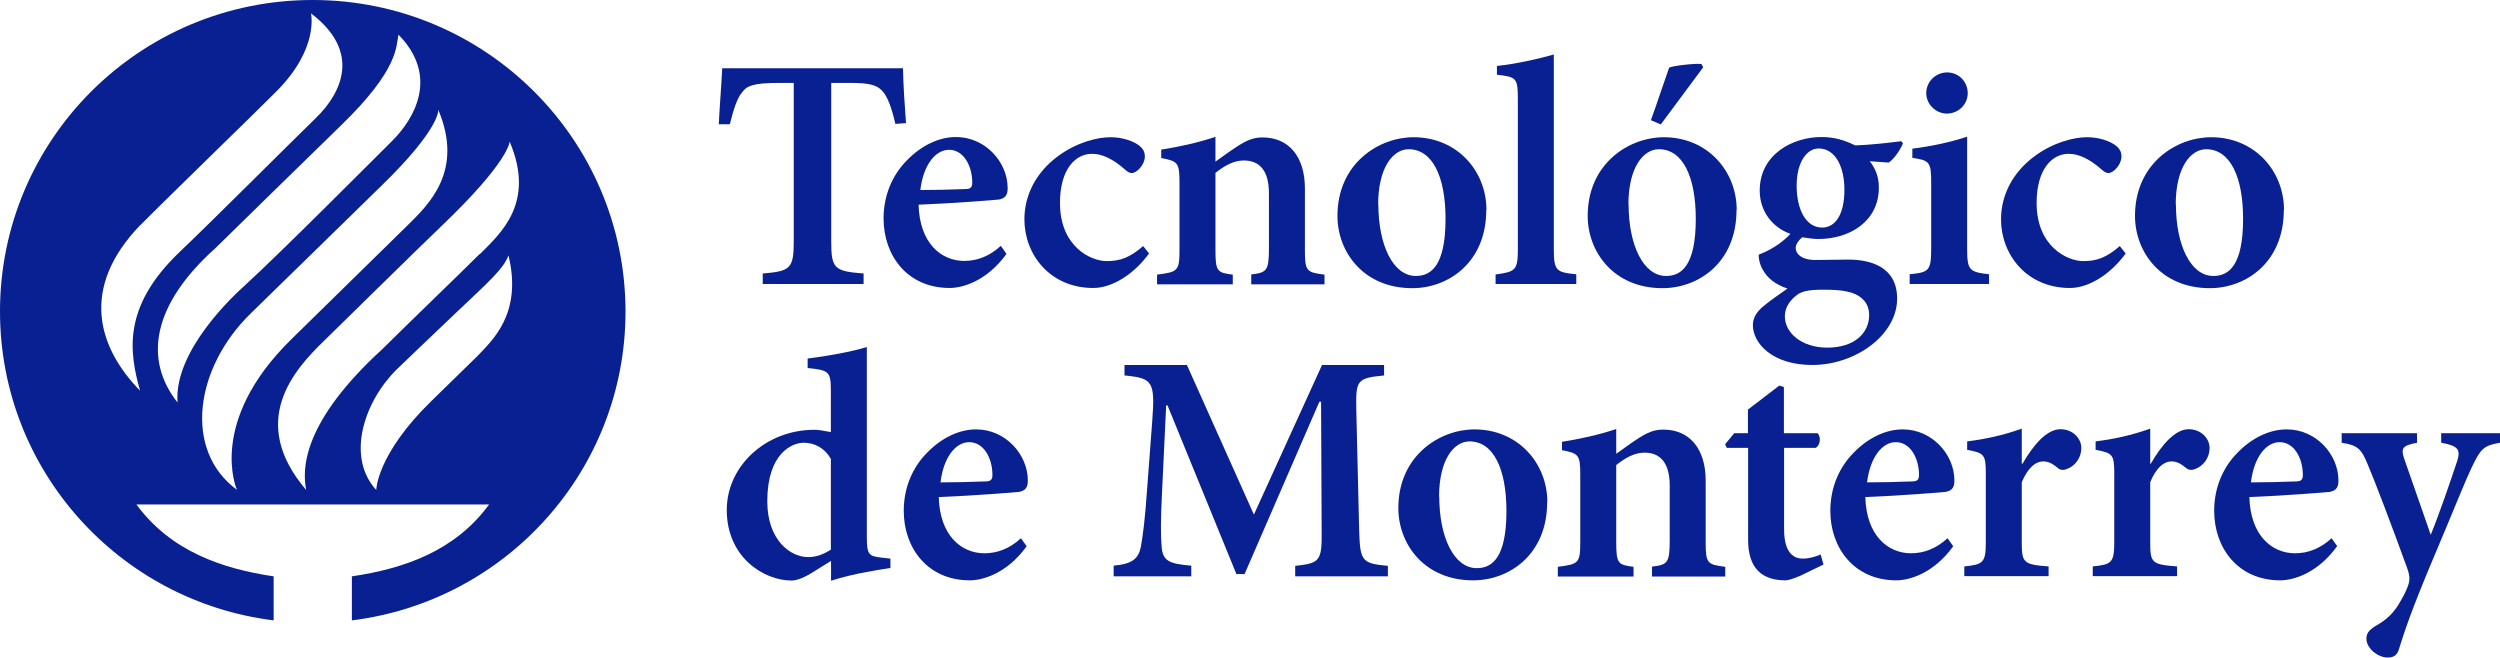
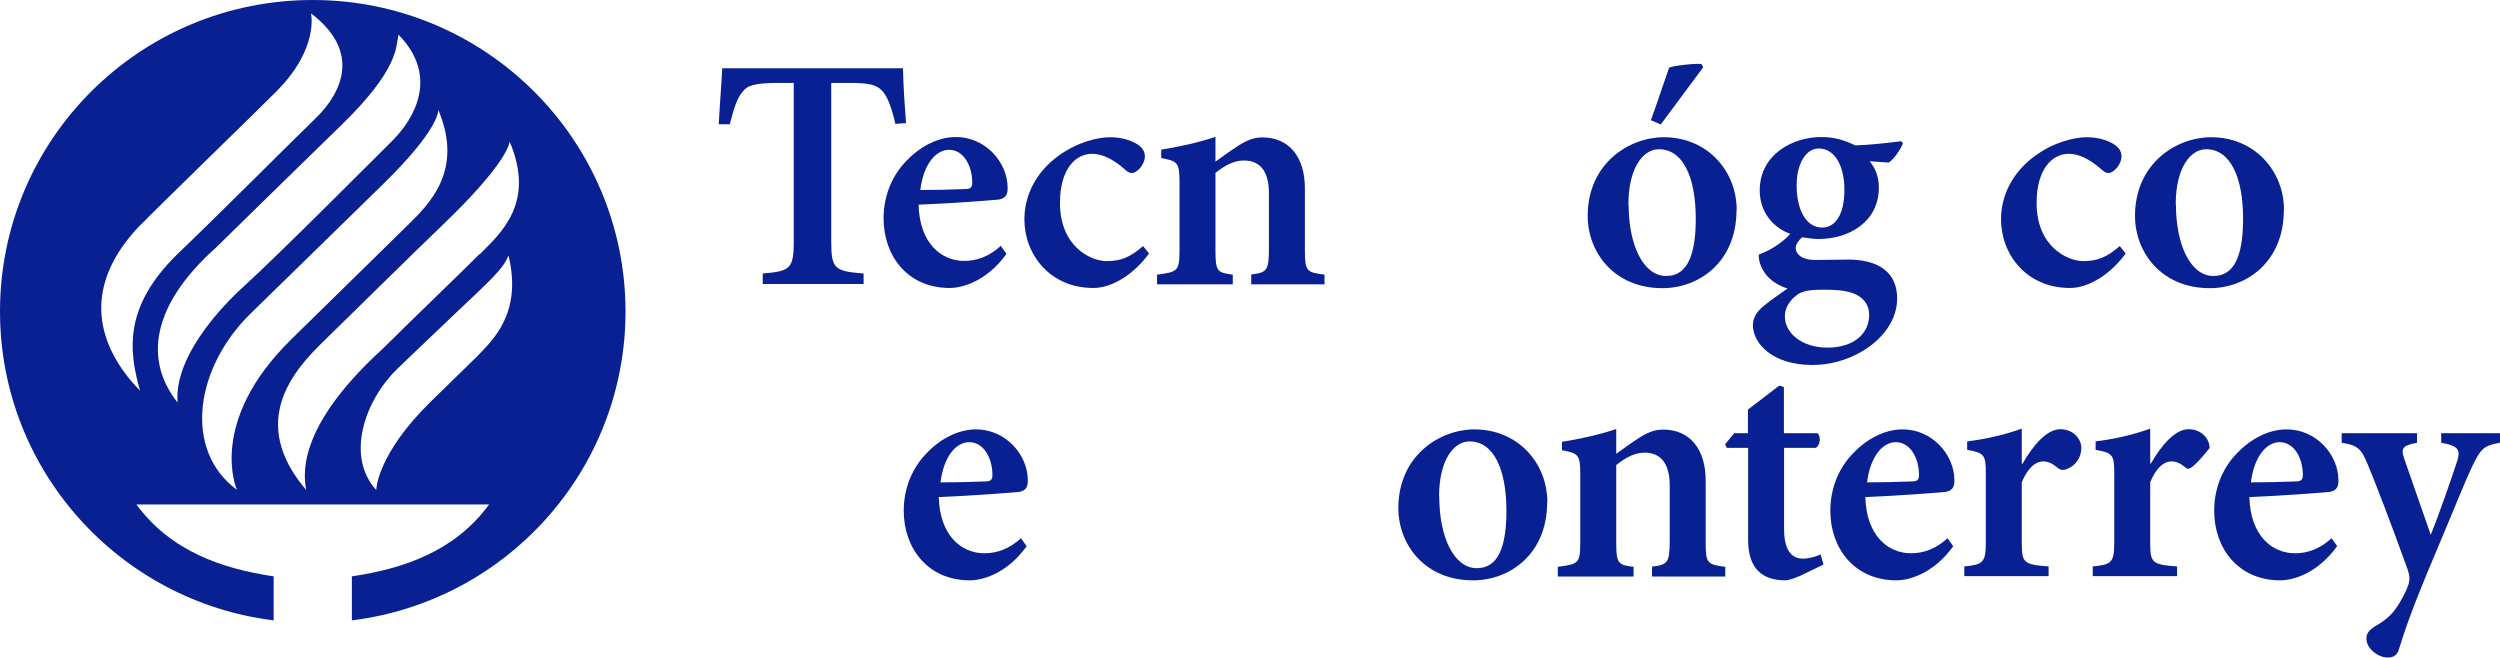
<svg xmlns="http://www.w3.org/2000/svg" width="365" height="96" viewBox="0 0 365 96" fill="none">
  <g clip-path="url(#clip0_699_1019)">
    <path fill-rule="evenodd" clip-rule="evenodd" d="M70.016 37.092C66.932 40.181 60.792 46.052 55.874 50.922C44.26 61.523 44.066 68.341 44.705 71.541C36.147 61.523 42.926 54.01 47.289 49.781C49.289 47.833 61.597 35.729 64.431 33.03C74.406 23.513 74.406 20.675 74.406 20.675C78.212 29.607 73.128 34.031 70.044 37.12M69.738 51.951C66.71 54.929 67.904 53.732 62.987 58.546C54.985 66.337 54.929 71.541 54.929 71.541C50.456 66.644 53.207 58.518 58.013 53.843C60.014 51.896 63.737 48.39 66.376 45.857C71.794 40.737 73.489 39.235 74.239 37.287C76.323 45.857 71.766 49.781 69.738 51.951ZM36.592 45.774C38.814 43.631 52.929 29.802 55.624 27.186C64.376 18.699 63.987 16.028 63.987 16.028C67.766 24.96 62.598 29.857 59.486 32.918C56.096 36.257 47.511 44.661 42.565 49.503C30.146 61.663 34.591 71.513 34.591 71.513C26.701 65.697 28.479 53.676 36.62 45.746M31.479 36.202C33.702 34.004 45.705 22.289 49.761 18.337C58.291 10.073 57.791 6.79 58.18 5.064C64.153 11.158 60.486 17.363 57.235 20.591C54.401 23.402 41.065 36.814 35.675 41.739C34.286 42.991 25.339 51.172 25.923 58.769C20.921 52.452 22.255 44.466 31.479 36.202ZM20.505 32.863C22.505 30.776 37.759 15.972 40.343 13.357C46.65 7.04 45.399 1.948 45.399 1.948C52.706 7.485 50.011 13.468 46.066 17.28C42.843 20.396 31.452 31.805 26.2 36.814C17.837 44.8 18.865 51.395 20.449 57.044C14.337 50.783 11.558 42.101 20.505 32.835M45.649 0C20.421 0 0 20.341 0 45.468C0 68.647 17.421 87.791 39.954 90.574V84.146C32.424 83.033 24.922 80.473 19.921 73.656H71.405C66.404 80.501 58.902 83.033 51.373 84.146V90.574C73.906 87.791 91.326 68.647 91.326 45.468C91.299 20.341 70.85 0 45.649 0Z" fill="#092092" />
    <path fill-rule="evenodd" clip-rule="evenodd" d="M134.364 27.743C136.559 27.743 138.643 27.687 140.894 27.604C141.644 27.604 141.949 27.409 141.949 26.657C141.949 24.236 140.699 21.871 138.56 21.871C136.615 21.871 134.809 24.014 134.364 27.77M146.95 37.064C144.033 41.099 140.477 42.045 138.643 42.045C132.503 42.045 129.002 37.343 129.002 31.889C129.002 28.383 130.391 25.433 132.392 23.43C134.448 21.287 137.059 20.007 139.532 20.007H139.588C143.839 20.007 147.117 23.652 147.117 27.464C147.117 28.41 146.839 28.939 145.839 29.134C145.033 29.217 139.171 29.69 134.114 29.885C134.253 35.478 137.393 38.094 140.782 38.094C142.644 38.094 144.45 37.426 146.117 35.896L146.923 37.036L146.95 37.064Z" fill="#092092" />
    <path fill-rule="evenodd" clip-rule="evenodd" d="M167.76 37.009C165.621 39.958 162.453 42.045 159.619 42.045C153.285 42.045 149.562 37.148 149.562 32.028C149.562 28.466 151.284 25.183 154.368 22.873C157.23 20.73 160.286 20.035 162.092 20.035H162.148C163.926 20.035 165.482 20.619 166.288 21.231C166.954 21.76 167.149 22.233 167.149 22.901C167.093 24.125 165.954 25.266 165.232 25.266C164.954 25.266 164.648 25.127 164.232 24.737C162.453 23.179 160.897 22.456 159.425 22.456C157.091 22.456 154.757 24.598 154.757 29.635C154.757 36.035 159.286 38.122 161.564 38.122C163.565 38.122 164.982 37.593 166.899 35.923L167.76 37.009Z" fill="#092092" />
    <path fill-rule="evenodd" clip-rule="evenodd" d="M182.681 41.489V40.07C184.959 39.791 185.265 39.541 185.265 36.23V28.216C185.265 24.849 183.848 23.43 181.597 23.43C180.125 23.43 178.791 24.181 177.457 25.238V36.591C177.457 39.624 177.735 39.819 179.986 40.097V41.517H168.928V40.097C171.984 39.708 172.206 39.569 172.206 36.452V26.63C172.206 23.736 171.956 23.541 169.539 23.068V21.843C172.067 21.454 174.874 20.842 177.457 19.979V23.596C178.402 22.929 179.402 22.177 180.514 21.454C181.903 20.536 182.959 20.063 184.32 20.063C188.127 20.063 190.516 22.817 190.516 27.52V36.591C190.516 39.624 190.794 39.764 193.378 40.097V41.517H182.709L182.681 41.489Z" fill="#092092" />
-     <path fill-rule="evenodd" clip-rule="evenodd" d="M201.24 29.857C201.24 35.757 203.38 40.292 206.714 40.292C208.964 40.292 211.048 38.762 211.048 31.944C211.048 25.767 209.131 21.788 205.658 21.788C203.38 21.788 201.212 24.459 201.212 29.857M216.994 30.664C216.994 38.316 211.465 42.073 206.186 42.073C199.045 42.073 195.267 36.758 195.267 31.527C195.267 23.847 201.324 20.035 206.38 20.035C212.715 20.035 217.022 24.932 217.022 30.664" fill="#092092" />
-     <path fill-rule="evenodd" clip-rule="evenodd" d="M218.355 41.489V40.07C221.273 39.68 221.606 39.457 221.606 36.369V14.386C221.606 11.353 221.356 11.242 218.55 10.908V9.628C221.217 9.35 224.551 8.626 226.857 7.958V36.341C226.857 39.513 227.191 39.764 230.136 40.042V41.461H218.355V41.489Z" fill="#092092" />
    <path fill-rule="evenodd" clip-rule="evenodd" d="M241.027 17.558C241.777 15.527 243.361 10.769 243.694 9.878C244.167 9.6 247.695 9.21 248.418 9.35L248.668 9.823L242.472 18.17L241.055 17.558H241.027ZM237.776 29.857C237.776 35.757 239.916 40.292 243.25 40.292C245.5 40.292 247.584 38.762 247.584 31.944C247.584 25.767 245.667 21.788 242.194 21.788C239.916 21.788 237.749 24.459 237.749 29.857M253.53 30.664C253.53 38.316 248.001 42.073 242.722 42.073C235.581 42.073 231.803 36.758 231.803 31.527C231.803 23.847 237.86 20.035 242.916 20.035C249.251 20.035 253.558 24.932 253.558 30.664" fill="#092092" />
    <path fill-rule="evenodd" clip-rule="evenodd" d="M262.31 27.103C262.31 30.553 263.644 33.224 266.033 33.224C267.95 33.224 269.284 31.332 269.284 27.715C269.284 24.404 268.006 21.677 265.505 21.677C263.894 21.677 262.31 23.541 262.31 27.103ZM262.06 43.297C261.143 44.104 260.588 45.05 260.588 46.191C260.588 48.612 263.06 50.755 266.784 50.755C270.701 50.755 272.896 48.668 272.896 45.996C272.896 44.299 271.84 43.242 270.423 42.769C269.173 42.379 268.034 42.296 266.144 42.296C263.866 42.296 262.81 42.574 262.088 43.297M277.814 20.981C277.48 21.788 276.564 23.207 275.758 23.736L272.979 23.541C273.785 24.543 274.313 25.767 274.313 27.381C274.313 32.417 269.923 34.894 265.505 34.894C264.7 34.894 263.894 34.755 263.116 34.644C262.644 35.033 262.171 35.645 262.171 36.202C262.171 37.009 262.977 38.01 265.228 37.955C266.839 37.955 268.339 37.899 269.84 37.899C272.785 37.899 276.98 38.762 276.98 43.603C276.98 48.89 270.923 53.287 264.589 53.287C258.782 53.287 255.948 50.143 255.92 47.499C255.92 46.414 256.448 45.607 257.309 44.828C258.42 43.882 259.837 42.936 260.977 42.129C259.115 41.517 258.059 40.57 257.448 39.513C256.976 38.79 256.726 37.76 256.781 37.176C259.06 36.313 260.588 35.033 261.393 34.143C258.782 33.224 256.92 30.859 256.92 27.826C256.92 22.456 261.838 20.007 265.894 20.007H265.95C267.756 20.007 269.201 20.424 270.868 21.231C273.257 21.148 275.73 20.842 277.592 20.619L277.842 20.953L277.814 20.981Z" fill="#092092" />
-     <path fill-rule="evenodd" clip-rule="evenodd" d="M281.231 13.607C281.231 11.909 282.62 10.574 284.287 10.574C285.954 10.574 287.288 11.909 287.288 13.607C287.288 15.221 285.954 16.584 284.231 16.584C282.62 16.584 281.231 15.193 281.231 13.607ZM278.813 41.461V40.042C281.675 39.763 281.953 39.513 281.953 36.202V26.657C281.953 23.624 281.703 23.43 279.202 23.04V21.704C281.925 21.37 284.787 20.758 287.204 19.951V36.202C287.204 39.429 287.454 39.708 290.399 40.042V41.461H278.813Z" fill="#092092" />
    <path fill-rule="evenodd" clip-rule="evenodd" d="M310.349 37.009C308.21 39.958 305.042 42.045 302.208 42.045C295.873 42.045 292.15 37.148 292.15 32.028C292.15 28.466 293.873 25.183 296.957 22.873C299.819 20.73 302.875 20.035 304.681 20.035H304.737C306.515 20.035 308.071 20.619 308.876 21.231C309.543 21.76 309.738 22.233 309.738 22.901C309.682 24.125 308.543 25.266 307.821 25.266C307.543 25.266 307.237 25.127 306.82 24.737C305.042 23.179 303.486 22.456 302.014 22.456C299.68 22.456 297.346 24.598 297.346 29.635C297.346 36.035 301.875 38.122 304.153 38.122C306.154 38.122 307.571 37.593 309.488 35.923L310.349 37.009Z" fill="#092092" />
    <path fill-rule="evenodd" clip-rule="evenodd" d="M317.684 29.857C317.684 35.757 319.823 40.292 323.157 40.292C325.408 40.292 327.491 38.762 327.491 31.944C327.491 25.767 325.574 21.788 322.101 21.788C319.823 21.788 317.656 24.459 317.656 29.857M333.437 30.664C333.437 38.316 327.908 42.073 322.629 42.073C315.489 42.073 311.71 36.758 311.71 31.527C311.71 23.847 317.767 20.035 322.824 20.035C329.158 20.035 333.465 24.932 333.465 30.664" fill="#092092" />
-     <path fill-rule="evenodd" clip-rule="evenodd" d="M121.333 67.061C120.416 65.391 118.916 64.64 117.332 64.64C115.749 64.64 112.025 66.059 112.025 73.183C112.025 78.943 115.471 81.336 117.971 81.336C119.166 81.336 120.222 80.946 121.305 80.25V67.061H121.333ZM130.002 82.922C128.863 83.117 124.751 83.673 121.333 84.786V81.892L118.416 83.701C116.999 84.563 116.082 84.758 115.554 84.758C111.553 84.758 106.107 81.391 106.107 74.463C106.107 68.007 111.831 62.748 118.916 62.748C119.388 62.748 120.194 62.859 121.305 63.082V57.016C121.305 54.261 121.027 54.038 117.916 53.732V52.341C120.777 52.007 124.362 51.339 126.557 50.671V78.386C126.557 81.002 126.834 81.197 128.751 81.419L130.002 81.558V82.922Z" fill="#092092" />
    <path fill-rule="evenodd" clip-rule="evenodd" d="M137.31 70.428C139.505 70.428 141.588 70.372 143.839 70.289C144.589 70.289 144.895 70.094 144.895 69.343C144.895 66.922 143.644 64.556 141.505 64.556C139.56 64.556 137.754 66.699 137.31 70.456M149.896 79.749C146.978 83.784 143.422 84.73 141.588 84.73C135.448 84.73 131.947 80.028 131.947 74.574C131.947 71.068 133.336 68.118 135.337 66.115C137.393 63.972 140.005 62.692 142.477 62.692H142.533C146.784 62.692 150.063 66.337 150.063 70.15C150.063 71.096 149.785 71.624 148.784 71.819C147.979 71.903 142.116 72.376 137.06 72.57C137.198 78.163 140.338 80.779 143.728 80.779C145.589 80.779 147.395 80.111 149.062 78.581L149.868 79.722L149.896 79.749Z" fill="#092092" />
-     <path fill-rule="evenodd" clip-rule="evenodd" d="M189.099 84.146V82.616C192.766 82.226 193.016 81.892 192.961 77.301L192.877 58.657H192.627L181.708 83.812H180.514L170.456 59.186H170.261L169.65 72.014C169.455 75.965 169.455 78.08 169.594 79.75C169.733 81.948 170.734 82.31 173.929 82.588V84.146H162.593V82.588C165.316 82.337 166.205 81.586 166.566 79.833C166.844 78.275 167.177 75.937 167.511 70.957L168.233 61.412C168.65 55.708 168.316 55.207 164.176 54.817V53.287H173.29L183.07 75.13L193.016 53.287H202.074V54.817C198.129 55.207 197.934 55.485 198.018 59.743L198.434 77.301C198.573 81.92 198.768 82.254 202.63 82.616V84.146H189.099Z" fill="#092092" />
    <path fill-rule="evenodd" clip-rule="evenodd" d="M210.132 72.515C210.132 78.414 212.271 82.95 215.605 82.95C217.856 82.95 219.94 81.419 219.94 74.602C219.94 68.424 218.022 64.445 214.549 64.445C212.271 64.445 210.104 67.117 210.104 72.515M225.885 73.322C225.885 80.974 220.356 84.73 215.077 84.73C207.937 84.73 204.158 79.416 204.158 74.184C204.158 66.504 210.215 62.692 215.272 62.692C221.607 62.692 225.913 67.59 225.913 73.322" fill="#092092" />
    <path fill-rule="evenodd" clip-rule="evenodd" d="M241.194 84.146V82.727C243.472 82.449 243.777 82.198 243.777 78.887V70.873C243.777 67.506 242.333 66.087 240.11 66.087C238.637 66.087 237.304 66.838 235.97 67.896V79.249C235.97 82.282 236.248 82.477 238.498 82.755V84.174H227.44V82.755C230.497 82.365 230.719 82.226 230.719 79.109V69.287C230.719 66.393 230.469 66.198 228.052 65.725V64.501C230.58 64.111 233.386 63.499 235.97 62.636V66.254C236.915 65.586 237.915 64.835 239.026 64.111C240.416 63.193 241.444 62.72 242.833 62.72C246.639 62.72 249.029 65.475 249.029 70.177V79.249C249.029 82.282 249.307 82.421 251.89 82.755V84.174H241.221L241.194 84.146Z" fill="#092092" />
    <path fill-rule="evenodd" clip-rule="evenodd" d="M262.616 84.146C261.754 84.536 261.032 84.73 260.671 84.73C257.253 84.73 255.225 82.977 255.225 78.831V65.391H252.113L251.863 64.862L253.197 63.249H255.197V59.798L259.782 56.292L260.449 56.515V63.249H265.366C265.894 63.777 265.783 65.002 265.089 65.391H260.476V77.273C260.476 81.029 262.143 81.558 263.199 81.558C264.144 81.558 265.061 81.28 265.811 80.946L266.228 82.421L262.616 84.174V84.146Z" fill="#092092" />
    <path fill-rule="evenodd" clip-rule="evenodd" d="M272.59 70.428C274.785 70.428 276.869 70.372 279.119 70.289C279.869 70.289 280.175 70.094 280.175 69.343C280.175 66.922 278.925 64.556 276.785 64.556C274.84 64.556 273.034 66.699 272.59 70.456M285.176 79.749C282.259 83.784 278.702 84.73 276.869 84.73C270.728 84.73 267.228 80.028 267.228 74.574C267.228 71.068 268.617 68.118 270.617 66.115C272.673 63.972 275.285 62.692 277.758 62.692H277.813C282.064 62.692 285.343 66.337 285.343 70.15C285.343 71.096 285.065 71.624 284.065 71.819C283.259 71.903 277.397 72.376 272.34 72.57C272.479 78.163 275.618 80.779 279.008 80.779C280.87 80.779 282.675 80.111 284.343 78.581L285.148 79.722L285.176 79.749Z" fill="#092092" />
    <path fill-rule="evenodd" clip-rule="evenodd" d="M295.29 67.701C296.901 64.89 298.874 62.664 300.819 62.664C302.625 62.664 303.875 64 303.875 65.419C303.875 66.838 302.958 68.035 301.819 68.452C301.208 68.73 300.708 68.591 300.43 68.313C299.624 67.645 299.041 67.367 298.291 67.367C297.235 67.367 296.096 68.23 295.179 70.4V79.193C295.179 82.17 295.429 82.421 299.096 82.699V84.118H286.788V82.699C289.511 82.421 289.928 82.17 289.928 79.193V69.037C289.928 66.337 289.65 66.143 287.205 65.669V64.445C289.872 64.111 292.456 63.555 295.179 62.581V67.701H295.262H295.29Z" fill="#092092" />
-     <path fill-rule="evenodd" clip-rule="evenodd" d="M314.016 67.701C315.628 64.89 317.6 62.664 319.545 62.664C321.351 62.664 322.601 64 322.601 65.419C322.601 66.838 321.685 68.035 320.545 68.452C319.934 68.73 319.462 68.591 319.156 68.313C318.35 67.645 317.767 67.367 317.017 67.367C315.961 67.367 314.822 68.23 313.933 70.4V79.193C313.933 82.17 314.155 82.421 317.85 82.699V84.118H305.542V82.699C308.265 82.421 308.682 82.17 308.682 79.193V69.037C308.682 66.337 308.404 66.143 305.959 65.669V64.445C308.626 64.111 311.21 63.555 313.933 62.581V67.701H314.016Z" fill="#092092" />
+     <path fill-rule="evenodd" clip-rule="evenodd" d="M314.016 67.701C315.628 64.89 317.6 62.664 319.545 62.664C321.351 62.664 322.601 64 322.601 65.419C319.934 68.73 319.462 68.591 319.156 68.313C318.35 67.645 317.767 67.367 317.017 67.367C315.961 67.367 314.822 68.23 313.933 70.4V79.193C313.933 82.17 314.155 82.421 317.85 82.699V84.118H305.542V82.699C308.265 82.421 308.682 82.17 308.682 79.193V69.037C308.682 66.337 308.404 66.143 305.959 65.669V64.445C308.626 64.111 311.21 63.555 313.933 62.581V67.701H314.016Z" fill="#092092" />
    <path fill-rule="evenodd" clip-rule="evenodd" d="M328.631 70.428C330.826 70.428 332.91 70.372 335.16 70.289C335.91 70.289 336.216 70.094 336.216 69.343C336.216 66.922 334.966 64.556 332.826 64.556C330.881 64.556 329.075 66.699 328.631 70.456M341.217 79.749C338.3 83.784 334.743 84.73 332.91 84.73C326.769 84.73 323.269 80.028 323.269 74.574C323.269 71.068 324.658 68.118 326.658 66.115C328.714 63.972 331.326 62.692 333.827 62.692H333.882C338.133 62.692 341.412 66.337 341.412 70.15C341.412 71.096 341.134 71.624 340.134 71.819C339.328 71.903 333.465 72.376 328.409 72.57C328.548 78.163 331.687 80.779 335.077 80.779C336.938 80.779 338.744 80.111 340.411 78.581L341.217 79.722V79.749Z" fill="#092092" />
    <path fill-rule="evenodd" clip-rule="evenodd" d="M365 64.64C362.611 65.057 362.194 65.503 360.944 68.09C359.749 70.595 358.221 74.546 355.22 81.614C352.025 89.21 351.08 92.104 350.247 94.776C349.969 95.777 349.33 96 348.58 96C347.246 96 345.496 94.72 345.496 93.245C345.496 92.494 345.829 92.049 346.746 91.436C348.496 90.49 349.552 89.433 350.497 87.736C351.164 86.595 351.442 85.899 351.636 85.315C351.886 84.563 351.775 83.896 351.497 83.089C349.219 76.772 346.774 70.372 345.69 67.812C344.773 65.586 344.273 65.002 341.884 64.64V63.249H352.886V64.64C350.802 65.057 350.469 65.391 351.025 67.005L354.887 78.08C356.081 75.186 357.832 70.094 358.749 67.311C359.277 65.642 358.888 65.085 356.415 64.64V63.249H365V64.64Z" fill="#092092" />
    <path fill-rule="evenodd" clip-rule="evenodd" d="M105.441 9.99C105.302 12.8 105.079 15.36 104.94 18.143H106.552C107.135 15.833 107.635 14.303 108.358 13.468C109.025 12.55 109.914 12.104 113.776 12.104H115.887V35.2C115.887 39.207 115.415 39.597 111.359 39.931V41.461H126.084V39.931C121.778 39.597 121.361 39.207 121.361 35.2V12.104H123.917C127.001 12.104 128.029 12.383 128.89 13.357C129.585 14.164 130.168 15.666 130.724 18.087L132.28 17.976C132.086 15.471 131.891 12.633 131.835 9.962H105.468L105.441 9.99Z" fill="#092092" />
  </g>
  <defs>
    <clipPath id="clip0_699_1019">
      <rect width="365" height="96" fill="white" />
    </clipPath>
  </defs>
</svg>